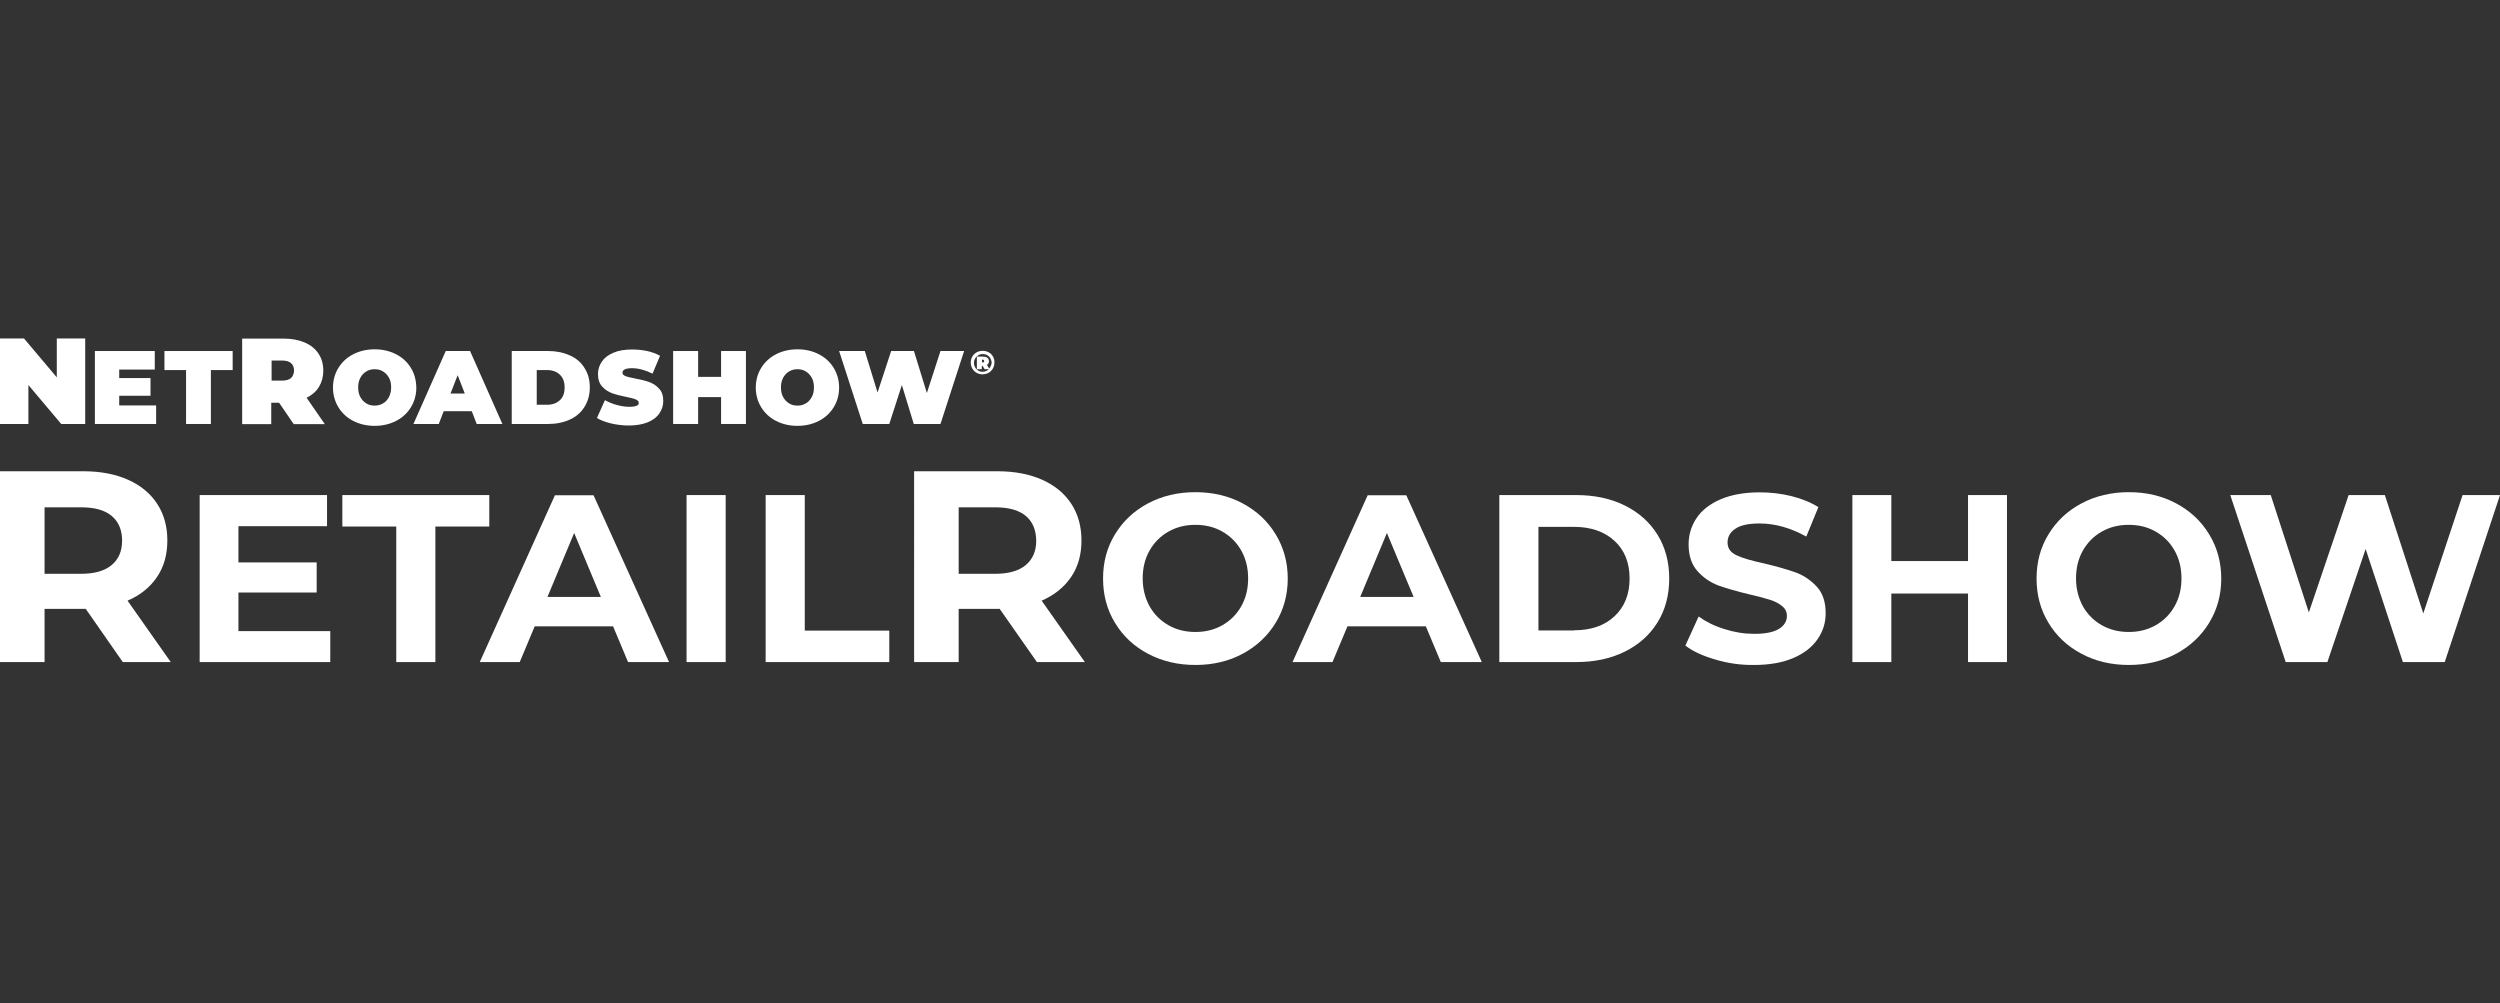
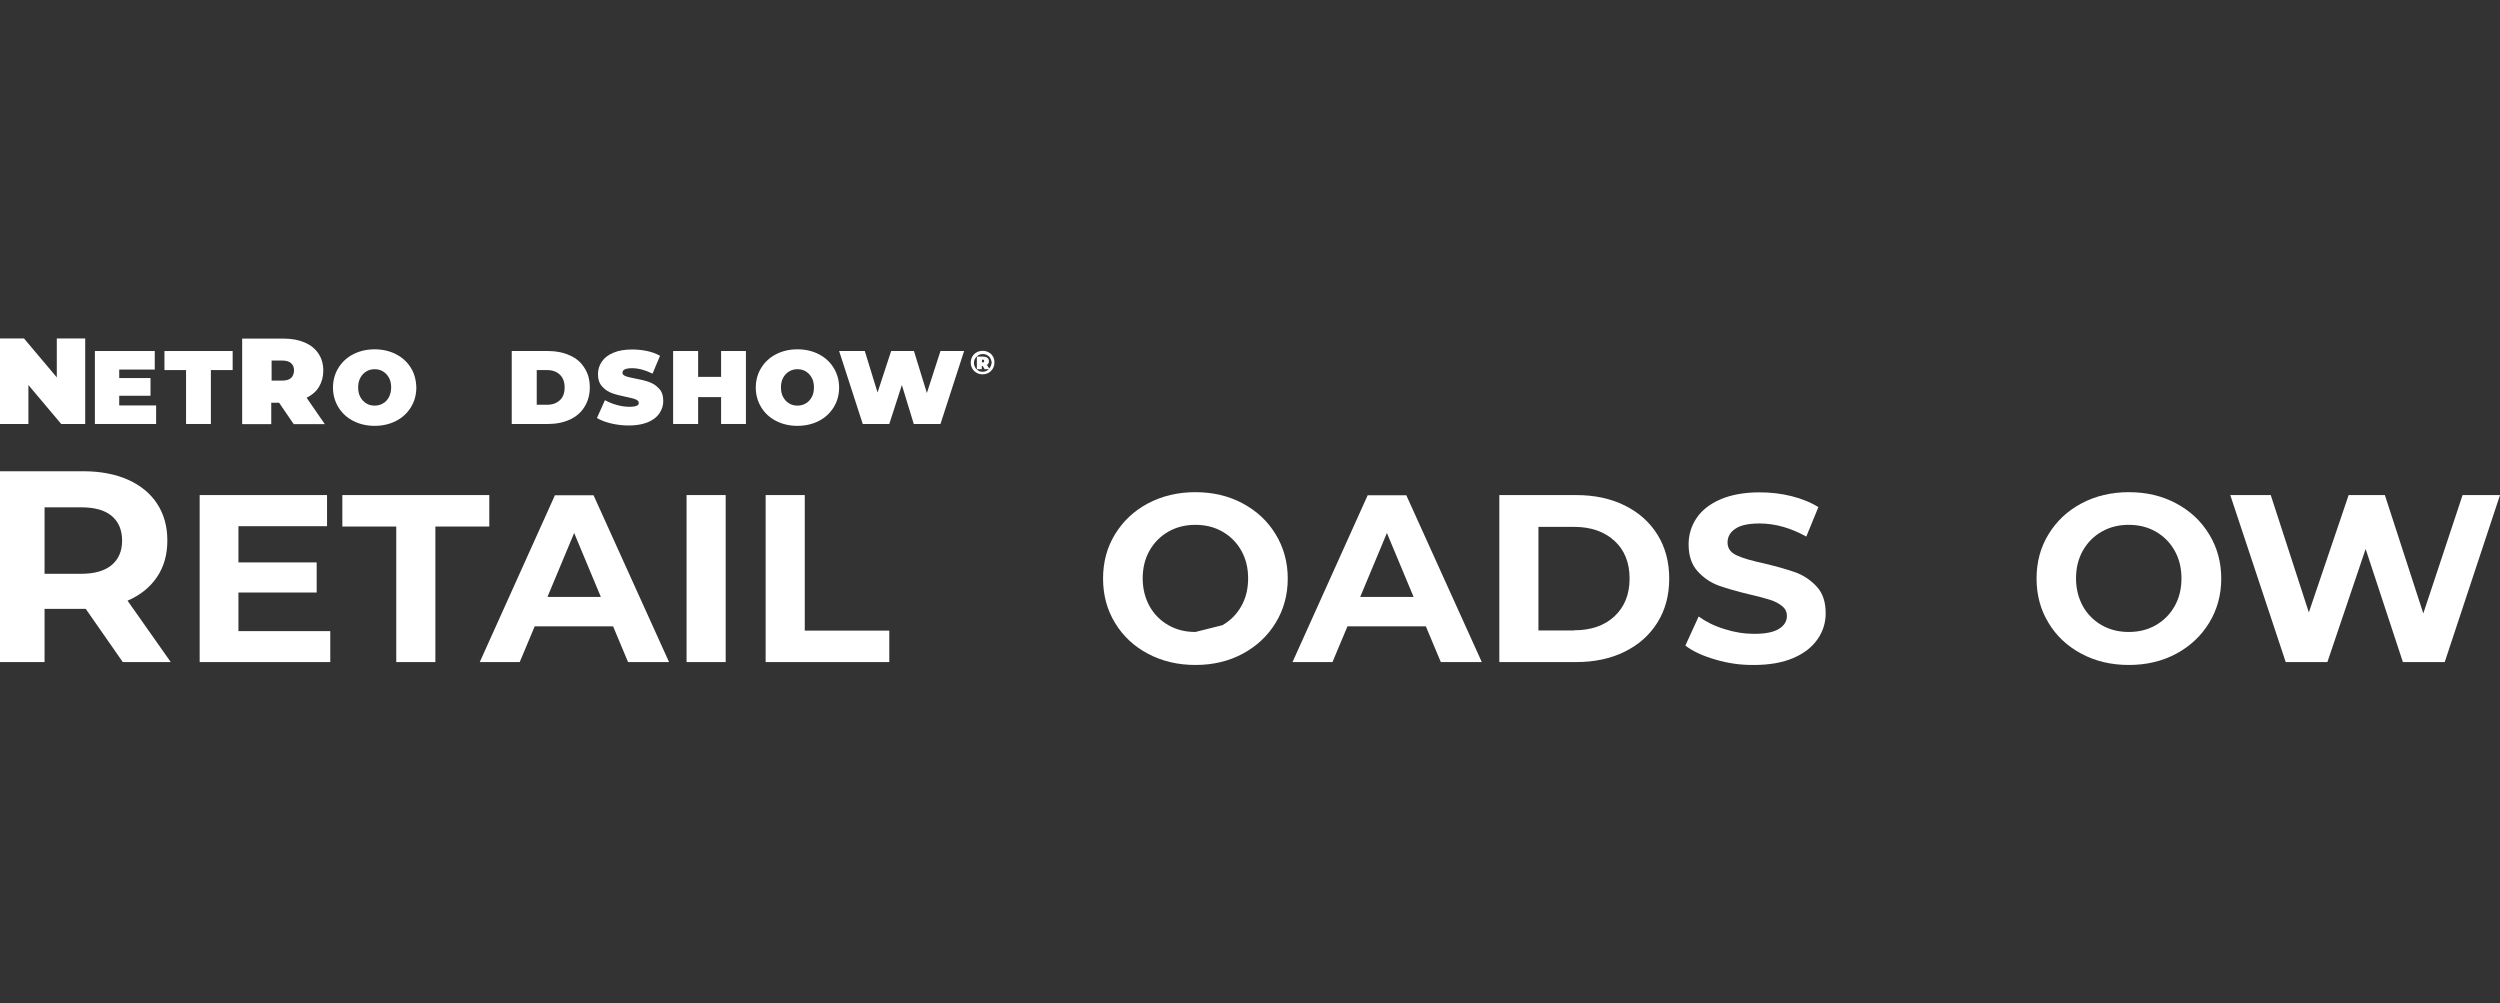
<svg xmlns="http://www.w3.org/2000/svg" xmlns:xlink="http://www.w3.org/1999/xlink" version="1.1" id="Layer_1" x="0px" y="0px" viewBox="0 0 147 59" style="enable-background:new 0 0 147 59;" xml:space="preserve">
  <rect x="0" y="0" width="147" height="59" fill="#333333" stroke="none" />
  <style type="text/css"> .st0{clip-path:url(#SVGID_00000076562105682222667900000010734956578879207046_);fill:#FFFFFF;} .st1{fill:#FFFFFF;} .st2{clip-path:url(#SVGID_00000076579108395665171590000008846406504198525076_);fill:#FFFFFF;} </style>
  <g>
    <g>
      <defs>
        <polygon id="SVGID_1_" points="0,19.9 147,19.9 147,39.1 0,39.1 0,19.9 " />
      </defs>
      <clipPath id="SVGID_00000150797359805803839840000002717161639226025148_">
        <use xlink:href="#SVGID_1_" style="overflow:visible;" />
      </clipPath>
-       <path style="clip-path:url(#SVGID_00000150797359805803839840000002717161639226025148_);fill:#FFFFFF;" d="M60.31,30.33 c-0.41-0.34-1.01-0.5-1.8-0.5h-2.14v3.91h2.14c0.79,0,1.39-0.17,1.8-0.51c0.41-0.34,0.62-0.82,0.62-1.44 C60.92,31.16,60.72,30.67,60.31,30.33L60.31,30.33z M60.97,38.93l-2.19-3.13h-2.41v3.13h-2.62V27.71h4.91c1,0,1.88,0.17,2.62,0.5 c0.74,0.33,1.31,0.8,1.71,1.41c0.4,0.61,0.6,1.33,0.6,2.16s-0.2,1.55-0.61,2.15c-0.41,0.6-0.98,1.06-1.73,1.39l2.54,3.61H60.97 L60.97,38.93L60.97,38.93z" />
-       <path style="clip-path:url(#SVGID_00000150797359805803839840000002717161639226025148_);fill:#FFFFFF;" d="M71.88,36.76 c0.47-0.27,0.84-0.64,1.11-1.12c0.27-0.48,0.4-1.02,0.4-1.63c0-0.61-0.13-1.15-0.4-1.63c-0.27-0.48-0.64-0.85-1.11-1.12 c-0.47-0.27-1-0.4-1.59-0.4c-0.59,0-1.11,0.13-1.59,0.4c-0.47,0.27-0.84,0.64-1.11,1.12c-0.27,0.48-0.4,1.02-0.4,1.63 c0,0.61,0.14,1.15,0.4,1.63c0.27,0.48,0.64,0.85,1.11,1.12c0.47,0.27,1,0.4,1.59,0.4C70.88,37.16,71.41,37.03,71.88,36.76 L71.88,36.76z M67.5,38.44c-0.83-0.44-1.47-1.04-1.94-1.82c-0.47-0.77-0.7-1.64-0.7-2.6c0-0.97,0.23-1.83,0.7-2.6 c0.47-0.77,1.11-1.38,1.94-1.82c0.83-0.44,1.76-0.66,2.79-0.66c1.03,0,1.96,0.22,2.78,0.66c0.82,0.44,1.47,1.04,1.94,1.82 c0.47,0.77,0.71,1.64,0.71,2.6c0,0.96-0.24,1.83-0.71,2.6c-0.47,0.77-1.12,1.38-1.94,1.82c-0.82,0.44-1.75,0.66-2.78,0.66 C69.26,39.1,68.33,38.88,67.5,38.44L67.5,38.44z" />
+       <path style="clip-path:url(#SVGID_00000150797359805803839840000002717161639226025148_);fill:#FFFFFF;" d="M71.88,36.76 c0.47-0.27,0.84-0.64,1.11-1.12c0.27-0.48,0.4-1.02,0.4-1.63c0-0.61-0.13-1.15-0.4-1.63c-0.27-0.48-0.64-0.85-1.11-1.12 c-0.47-0.27-1-0.4-1.59-0.4c-0.59,0-1.11,0.13-1.59,0.4c-0.47,0.27-0.84,0.64-1.11,1.12c-0.27,0.48-0.4,1.02-0.4,1.63 c0,0.61,0.14,1.15,0.4,1.63c0.27,0.48,0.64,0.85,1.11,1.12c0.47,0.27,1,0.4,1.59,0.4L71.88,36.76z M67.5,38.44c-0.83-0.44-1.47-1.04-1.94-1.82c-0.47-0.77-0.7-1.64-0.7-2.6c0-0.97,0.23-1.83,0.7-2.6 c0.47-0.77,1.11-1.38,1.94-1.82c0.83-0.44,1.76-0.66,2.79-0.66c1.03,0,1.96,0.22,2.78,0.66c0.82,0.44,1.47,1.04,1.94,1.82 c0.47,0.77,0.71,1.64,0.71,2.6c0,0.96-0.24,1.83-0.71,2.6c-0.47,0.77-1.12,1.38-1.94,1.82c-0.82,0.44-1.75,0.66-2.78,0.66 C69.26,39.1,68.33,38.88,67.5,38.44L67.5,38.44z" />
    </g>
    <path class="st1" d="M83.12,35.1l-1.57-3.76l-1.57,3.76H83.12L83.12,35.1z M83.84,36.83h-4.61l-0.88,2.1H76l4.42-9.81h2.27 l4.44,9.81h-2.41L83.84,36.83L83.84,36.83L83.84,36.83z" />
    <g>
      <defs>
        <polygon id="SVGID_00000049207098196138300030000011454027341855905456_" points="0,19.9 147,19.9 147,39.1 0,39.1 0,19.9 " />
      </defs>
      <clipPath id="SVGID_00000063613902077716839360000008758806079660271267_">
        <use xlink:href="#SVGID_00000049207098196138300030000011454027341855905456_" style="overflow:visible;" />
      </clipPath>
      <path style="clip-path:url(#SVGID_00000063613902077716839360000008758806079660271267_);fill:#FFFFFF;" d="M92.56,37.06 c0.99,0,1.78-0.27,2.37-0.82c0.59-0.55,0.89-1.29,0.89-2.22c0-0.94-0.3-1.68-0.89-2.22s-1.38-0.82-2.37-0.82h-2.1v6.09H92.56 L92.56,37.06z M88.16,29.11h4.51c1.08,0,2.03,0.2,2.86,0.61c0.83,0.41,1.47,0.98,1.93,1.72c0.46,0.74,0.69,1.6,0.69,2.58 c0,0.98-0.23,1.84-0.69,2.58c-0.46,0.74-1.1,1.31-1.93,1.72c-0.83,0.41-1.78,0.61-2.86,0.61h-4.51V29.11L88.16,29.11z" />
      <path style="clip-path:url(#SVGID_00000063613902077716839360000008758806079660271267_);fill:#FFFFFF;" d="M100.86,38.78 c-0.73-0.21-1.32-0.48-1.76-0.82l0.78-1.71c0.43,0.31,0.93,0.56,1.52,0.74c0.59,0.19,1.17,0.28,1.76,0.28 c0.65,0,1.13-0.1,1.44-0.29c0.31-0.19,0.47-0.45,0.47-0.76c0-0.23-0.09-0.43-0.28-0.58c-0.18-0.15-0.42-0.28-0.71-0.37 c-0.29-0.09-0.68-0.2-1.17-0.31c-0.76-0.18-1.38-0.36-1.86-0.53c-0.48-0.18-0.89-0.46-1.24-0.85c-0.35-0.39-0.52-0.92-0.52-1.57 c0-0.57,0.16-1.09,0.47-1.55c0.31-0.46,0.78-0.83,1.41-1.1c0.63-0.27,1.4-0.41,2.3-0.41c0.63,0,1.25,0.07,1.86,0.22 c0.6,0.15,1.13,0.36,1.59,0.65l-0.71,1.73c-0.92-0.51-1.83-0.77-2.75-0.77c-0.64,0-1.12,0.1-1.42,0.31 c-0.31,0.2-0.46,0.48-0.46,0.81c0,0.34,0.18,0.59,0.53,0.75c0.35,0.17,0.89,0.32,1.62,0.48c0.76,0.18,1.38,0.36,1.86,0.53 c0.48,0.18,0.89,0.46,1.24,0.84c0.35,0.38,0.52,0.9,0.52,1.56c0,0.56-0.16,1.07-0.48,1.53c-0.32,0.46-0.79,0.83-1.42,1.1 c-0.63,0.27-1.4,0.41-2.31,0.41C102.35,39.11,101.59,39,100.86,38.78L100.86,38.78L100.86,38.78z" />
-       <polygon style="clip-path:url(#SVGID_00000063613902077716839360000008758806079660271267_);fill:#FFFFFF;" points="118.01,29.11 118.01,38.93 115.72,38.93 115.72,34.9 111.21,34.9 111.21,38.93 108.92,38.93 108.92,29.11 111.21,29.11 111.21,32.99 115.72,32.99 115.72,29.11 118.01,29.11 " />
      <path style="clip-path:url(#SVGID_00000063613902077716839360000008758806079660271267_);fill:#FFFFFF;" d="M126.76,36.76 c0.47-0.27,0.84-0.64,1.11-1.12c0.27-0.48,0.4-1.02,0.4-1.63c0-0.61-0.13-1.15-0.4-1.63c-0.27-0.48-0.64-0.85-1.11-1.12 c-0.47-0.27-1-0.4-1.59-0.4c-0.59,0-1.11,0.13-1.59,0.4c-0.47,0.27-0.84,0.64-1.11,1.12c-0.27,0.48-0.4,1.02-0.4,1.63 c0,0.61,0.14,1.15,0.4,1.63c0.27,0.48,0.64,0.85,1.11,1.12c0.48,0.27,1,0.4,1.59,0.4C125.76,37.16,126.29,37.03,126.76,36.76 L126.76,36.76z M122.39,38.44c-0.83-0.44-1.47-1.04-1.94-1.82c-0.47-0.77-0.7-1.64-0.7-2.6c0-0.97,0.23-1.83,0.7-2.6 c0.47-0.77,1.11-1.38,1.94-1.82c0.83-0.44,1.76-0.66,2.79-0.66c1.03,0,1.96,0.22,2.78,0.66c0.82,0.44,1.47,1.04,1.94,1.82 c0.47,0.77,0.71,1.64,0.71,2.6c0,0.96-0.24,1.83-0.71,2.6c-0.47,0.77-1.12,1.38-1.94,1.82c-0.82,0.44-1.75,0.66-2.78,0.66 C124.14,39.1,123.21,38.88,122.39,38.44L122.39,38.44z" />
      <polygon style="clip-path:url(#SVGID_00000063613902077716839360000008758806079660271267_);fill:#FFFFFF;" points="147,29.11 143.75,38.93 141.29,38.93 139.1,32.28 136.85,38.93 134.4,38.93 131.14,29.11 133.52,29.11 135.76,36.01 138.1,29.11 140.23,29.11 142.49,36.07 144.8,29.11 147,29.11 147,29.11 " />
    </g>
    <path class="st1" d="M6.56,30.33c-0.41-0.34-1.01-0.5-1.8-0.5H2.62v3.91h2.14c0.79,0,1.39-0.17,1.8-0.51 c0.41-0.34,0.62-0.82,0.62-1.44C7.18,31.16,6.97,30.67,6.56,30.33L6.56,30.33z M7.22,38.93L5.04,35.8H2.62v3.13H0V27.71h4.91 c1,0,1.88,0.17,2.62,0.5c0.74,0.33,1.31,0.8,1.71,1.41c0.4,0.61,0.6,1.33,0.6,2.16s-0.2,1.55-0.61,2.15 C8.82,34.54,8.24,35,7.5,35.32l2.54,3.61H7.22L7.22,38.93L7.22,38.93z" />
    <polygon class="st1" points="19.42,37.11 19.42,38.93 11.74,38.93 11.74,29.11 19.23,29.11 19.23,30.94 14.02,30.94 14.02,33.07 18.62,33.07 18.62,34.84 14.02,34.84 14.02,37.11 19.42,37.11 " />
    <polygon class="st1" points="23.3,30.96 20.13,30.96 20.13,29.11 28.77,29.11 28.77,30.96 25.6,30.96 25.6,38.93 23.3,38.93 23.3,30.96 " />
    <path class="st1" d="M35.33,35.1l-1.57-3.76l-1.57,3.76H35.33L35.33,35.1z M36.05,36.83h-4.61l-0.88,2.1h-2.35l4.42-9.81h2.27 l4.44,9.81h-2.41L36.05,36.83L36.05,36.83L36.05,36.83z" />
    <polygon class="st1" points="40.37,29.11 42.67,29.11 42.67,38.93 40.37,38.93 40.37,29.11 " />
    <polygon class="st1" points="45.02,29.11 47.32,29.11 47.32,37.08 52.29,37.08 52.29,38.93 45.02,38.93 45.02,29.11 " />
    <polygon class="st1" points="3.34,22.19 1.41,19.9 0,19.9 0,24.93 1.67,24.93 1.67,22.64 3.6,24.93 5.01,24.93 5.01,19.9 3.34,19.9 3.34,22.19 " />
    <polygon class="st1" points="7.01,23.27 8.85,23.27 8.85,22.23 7.01,22.23 7.01,21.73 9.1,21.73 9.1,20.64 5.58,20.64 5.58,24.93 9.18,24.93 9.18,23.84 7.01,23.84 7.01,23.27 " />
    <polygon class="st1" points="9.67,21.76 10.94,21.76 10.94,24.93 12.4,24.93 12.4,21.76 13.68,21.76 13.68,20.64 9.67,20.64 9.67,21.76 " />
    <path class="st1" d="M17.11,22.23c-0.12,0.1-0.29,0.15-0.52,0.15h-0.62v-1.18h0.62c0.23,0,0.41,0.05,0.52,0.15 c0.12,0.1,0.18,0.25,0.18,0.44C17.28,21.99,17.22,22.13,17.11,22.23L17.11,22.23L17.11,22.23z M18.76,22.74 c0.16-0.27,0.25-0.58,0.25-0.94c0-0.38-0.09-0.72-0.28-1c-0.19-0.29-0.46-0.51-0.81-0.66c-0.35-0.15-0.76-0.23-1.23-0.23h-2.45 v5.03h1.71v-1.26h0.46l0.86,1.26h1.83l-1.07-1.55C18.36,23.22,18.6,23.01,18.76,22.74L18.76,22.74L18.76,22.74z" />
    <path class="st1" d="M22.87,23.35c-0.09,0.16-0.2,0.29-0.35,0.37c-0.15,0.09-0.31,0.13-0.49,0.13c-0.18,0-0.35-0.04-0.49-0.13 c-0.15-0.09-0.26-0.21-0.35-0.37c-0.09-0.16-0.13-0.35-0.13-0.57c0-0.22,0.04-0.4,0.13-0.57c0.09-0.16,0.2-0.28,0.35-0.37 c0.15-0.09,0.31-0.13,0.49-0.13c0.18,0,0.35,0.04,0.49,0.13c0.15,0.09,0.26,0.21,0.35,0.37c0.09,0.16,0.13,0.35,0.13,0.57 C23,23,22.95,23.19,22.87,23.35L22.87,23.35z M24.16,21.63c-0.21-0.34-0.5-0.61-0.87-0.8c-0.37-0.19-0.79-0.29-1.26-0.29 c-0.47,0-0.89,0.1-1.26,0.29c-0.37,0.19-0.66,0.46-0.87,0.8c-0.21,0.34-0.32,0.73-0.32,1.16c0,0.43,0.11,0.81,0.32,1.16 c0.21,0.34,0.5,0.61,0.87,0.8c0.37,0.19,0.79,0.29,1.26,0.29c0.47,0,0.89-0.1,1.26-0.29c0.37-0.19,0.66-0.46,0.87-0.8 c0.21-0.34,0.32-0.73,0.32-1.16C24.47,22.35,24.37,21.97,24.16,21.63L24.16,21.63z" />
-     <path class="st1" d="M26.49,23.14l0.42-1.08l0.42,1.08H26.49L26.49,23.14L26.49,23.14z M26.21,20.64l-1.9,4.29h1.49l0.29-0.75h1.65 l0.29,0.75h1.51l-1.9-4.29H26.21L26.21,20.64L26.21,20.64z" />
    <path class="st1" d="M32.92,23.53c-0.19,0.18-0.44,0.27-0.75,0.27h-0.61v-2.04h0.61c0.31,0,0.56,0.09,0.75,0.27 c0.19,0.18,0.28,0.43,0.28,0.75C33.2,23.11,33.11,23.36,32.92,23.53L32.92,23.53L32.92,23.53z M33.51,20.9 c-0.37-0.17-0.8-0.26-1.28-0.26h-2.14v4.29h2.14c0.48,0,0.91-0.09,1.28-0.26c0.37-0.17,0.66-0.42,0.86-0.75 c0.2-0.32,0.31-0.7,0.31-1.14c0-0.44-0.1-0.82-0.31-1.14C34.17,21.31,33.88,21.06,33.51,20.9L33.51,20.9L33.51,20.9z" />
    <path class="st1" d="M38.16,22.46c-0.23-0.08-0.51-0.15-0.84-0.21c-0.26-0.05-0.44-0.09-0.55-0.14c-0.11-0.04-0.17-0.11-0.17-0.19 c0-0.18,0.19-0.27,0.56-0.27c0.38,0,0.78,0.11,1.21,0.32l0.44-1.05c-0.22-0.12-0.47-0.22-0.76-0.28c-0.29-0.06-0.58-0.09-0.88-0.09 c-0.43,0-0.8,0.06-1.1,0.19c-0.31,0.13-0.53,0.3-0.68,0.52c-0.15,0.22-0.23,0.47-0.23,0.73c0,0.31,0.08,0.56,0.25,0.74 c0.16,0.18,0.36,0.31,0.58,0.39c0.22,0.08,0.5,0.15,0.84,0.22c0.26,0.05,0.45,0.1,0.56,0.15c0.11,0.05,0.17,0.11,0.17,0.2 c0,0.08-0.04,0.14-0.13,0.17c-0.09,0.04-0.23,0.06-0.43,0.06c-0.24,0-0.48-0.04-0.74-0.11c-0.26-0.07-0.49-0.17-0.69-0.28 l-0.47,1.05c0.22,0.13,0.5,0.24,0.84,0.32c0.34,0.08,0.69,0.12,1.05,0.12c0.43,0,0.8-0.07,1.1-0.19c0.31-0.13,0.53-0.3,0.68-0.52 c0.15-0.22,0.23-0.46,0.23-0.73c0-0.31-0.08-0.56-0.25-0.73C38.59,22.67,38.39,22.54,38.16,22.46L38.16,22.46L38.16,22.46z" />
    <polygon class="st1" points="42.4,22.16 41.05,22.16 41.05,20.64 39.58,20.64 39.58,24.93 41.05,24.93 41.05,23.35 42.4,23.35 42.4,24.93 43.86,24.93 43.86,20.64 42.4,20.64 42.4,22.16 " />
    <path class="st1" d="M47.73,23.35c-0.09,0.16-0.2,0.29-0.35,0.37c-0.15,0.09-0.31,0.13-0.49,0.13c-0.18,0-0.35-0.04-0.49-0.13 c-0.15-0.09-0.26-0.21-0.35-0.37c-0.09-0.16-0.13-0.35-0.13-0.57c0-0.22,0.04-0.4,0.13-0.57c0.09-0.16,0.2-0.28,0.35-0.37 c0.15-0.09,0.31-0.13,0.49-0.13c0.18,0,0.35,0.04,0.49,0.13c0.15,0.09,0.26,0.21,0.35,0.37c0.09,0.16,0.13,0.35,0.13,0.57 C47.86,23,47.82,23.19,47.73,23.35L47.73,23.35z M48.15,20.83c-0.37-0.19-0.79-0.29-1.26-0.29c-0.47,0-0.89,0.1-1.26,0.29 c-0.37,0.19-0.66,0.46-0.87,0.8c-0.21,0.34-0.32,0.73-0.32,1.16c0,0.43,0.11,0.81,0.32,1.16c0.21,0.34,0.5,0.61,0.87,0.8 c0.37,0.19,0.79,0.29,1.26,0.29c0.47,0,0.89-0.1,1.26-0.29c0.37-0.19,0.66-0.46,0.87-0.8c0.21-0.34,0.32-0.73,0.32-1.16 c0-0.43-0.11-0.81-0.32-1.16C48.81,21.29,48.52,21.02,48.15,20.83L48.15,20.83z" />
    <polygon class="st1" points="54.5,23.11 53.74,20.64 52.4,20.64 51.6,23.08 50.85,20.64 49.34,20.64 50.73,24.93 52.29,24.93 53.03,22.64 53.73,24.93 55.3,24.93 56.69,20.64 55.3,20.64 54.5,23.11 " />
    <path class="st1" d="M57.87,21.23c0,0.03-0.01,0.05-0.02,0.06c-0.01,0.01-0.03,0.02-0.06,0.02h-0.05v-0.16h0.05 c0.03,0,0.05,0.01,0.06,0.02C57.86,21.19,57.87,21.21,57.87,21.23L57.87,21.23L57.87,21.23z M58.17,21.67l-0.14-0.21 c0.08-0.05,0.12-0.12,0.12-0.22c0-0.08-0.03-0.15-0.09-0.2c-0.06-0.05-0.15-0.07-0.26-0.07h-0.36v0.74h0.29v-0.19h0.05l0.12,0.19 h0.24c-0.05,0.05-0.1,0.09-0.16,0.11c-0.06,0.03-0.13,0.04-0.2,0.04c-0.1,0-0.19-0.02-0.26-0.07c-0.08-0.05-0.14-0.11-0.18-0.19 c-0.05-0.08-0.07-0.17-0.07-0.26c0-0.1,0.02-0.19,0.07-0.26c0.04-0.08,0.11-0.14,0.18-0.19c0.08-0.05,0.17-0.07,0.27-0.07 c0.1,0,0.19,0.02,0.27,0.07c0.08,0.05,0.14,0.11,0.18,0.19c0.04,0.08,0.07,0.17,0.07,0.26C58.29,21.46,58.25,21.57,58.17,21.67 L58.17,21.67z M58.39,20.97c-0.06-0.11-0.14-0.19-0.25-0.25c-0.11-0.06-0.22-0.09-0.36-0.09s-0.25,0.03-0.36,0.09 c-0.11,0.06-0.19,0.15-0.25,0.25c-0.06,0.11-0.09,0.22-0.09,0.35c0,0.13,0.03,0.24,0.09,0.35c0.06,0.11,0.15,0.19,0.25,0.25 c0.11,0.06,0.22,0.09,0.35,0.09c0.13,0,0.25-0.03,0.36-0.09c0.11-0.06,0.19-0.15,0.25-0.25c0.06-0.11,0.09-0.22,0.09-0.35 C58.48,21.19,58.45,21.08,58.39,20.97L58.39,20.97L58.39,20.97z" />
  </g>
</svg>